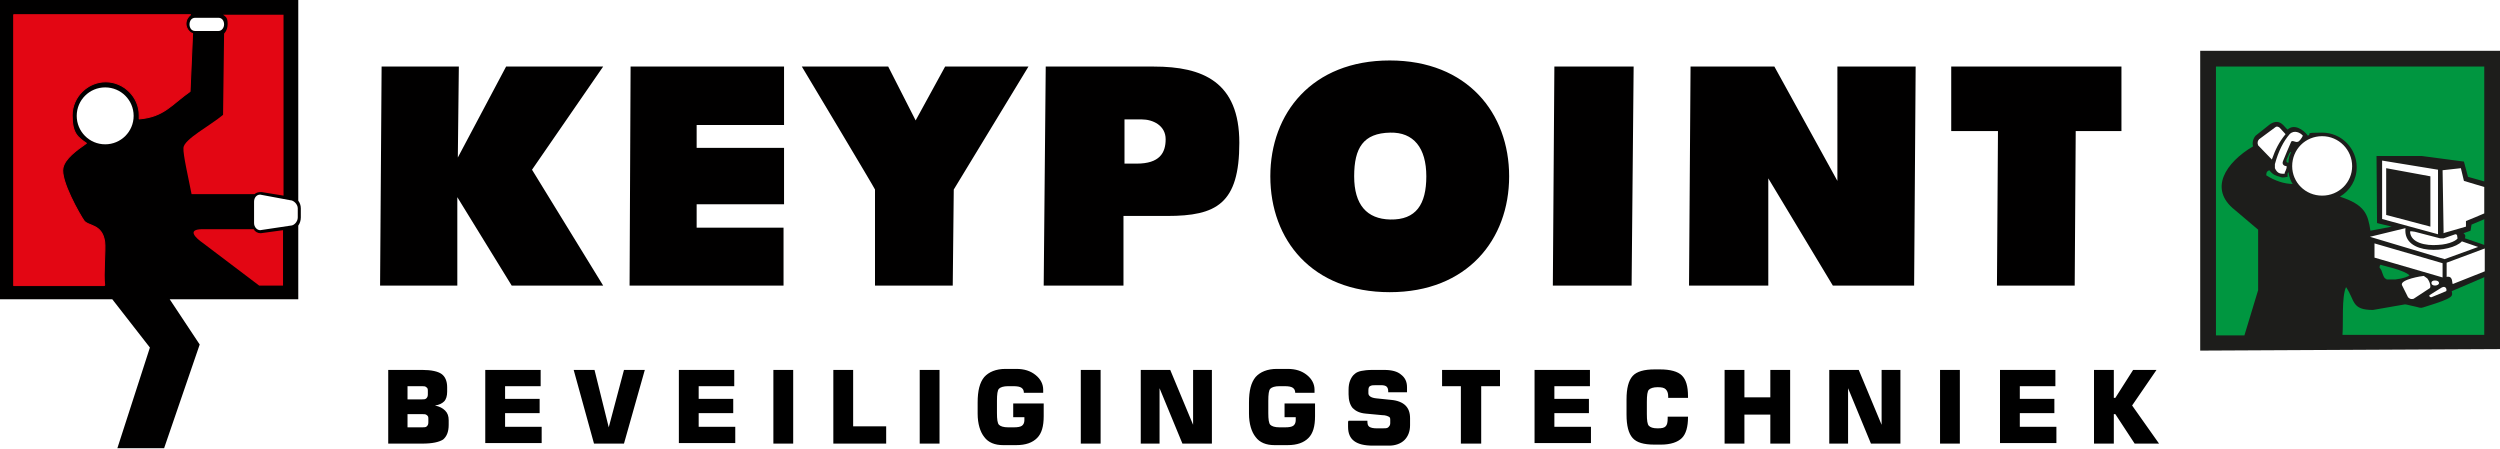
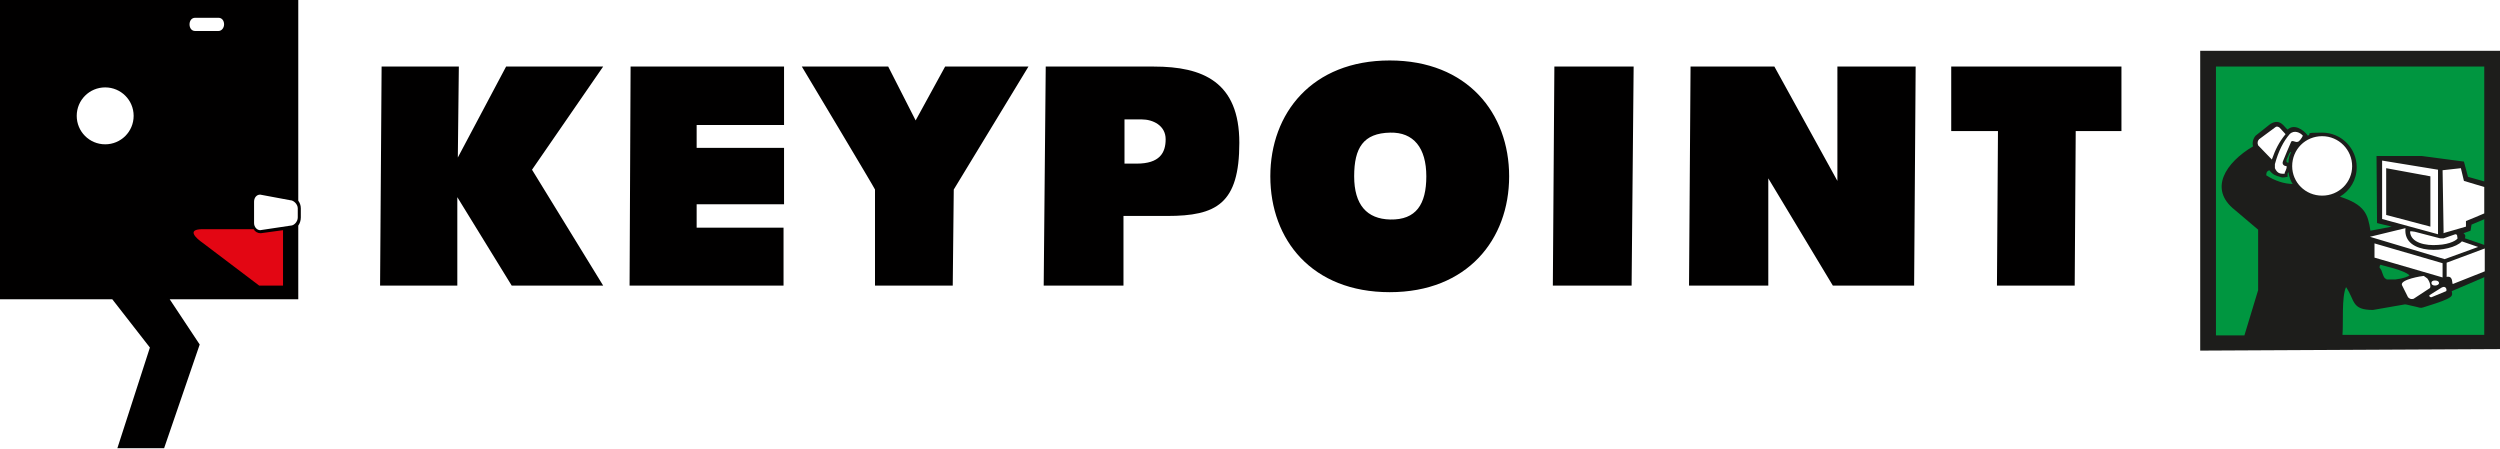
<svg xmlns="http://www.w3.org/2000/svg" id="Laag_1" data-name="Laag 1" version="1.1" viewBox="0 0 492 88.3">
  <defs>
    <style>
      .cls-1 {
        fill: #e30613;
      }

      .cls-1, .cls-2, .cls-3, .cls-4, .cls-5 {
        stroke-width: 0px;
      }

      .cls-1, .cls-3, .cls-4, .cls-5 {
        fill-rule: evenodd;
      }

      .cls-2 {
        fill: #000;
      }

      .cls-3 {
        fill: #1d1d1b;
      }

      .cls-6 {
        fill: none;
        stroke: #e30613;
        stroke-linejoin: round;
        stroke-width: .2px;
      }

      .cls-4 {
        fill: #010000;
      }

      .cls-5 {
        fill: #009640;
      }
    </style>
  </defs>
-   <path class="cls-2" d="M412.1,87.3v-14.5h3.9v5.5h.3l3.5-5.5h4.6l-4.8,7,5.3,7.5h-4.8l-3.8-5.8h-.3v5.8h-3.9ZM393.6,87.3v-14.5h10.9v3.2h-7v2.5h6.8v2.8h-6.8v2.7h7.2v3.2h-11.1ZM381.8,87.3v-14.5h3.9v14.5h-3.9ZM360,87.3v-14.5h5.8l4.5,10.8v-10.8h3.7v14.5h-5.8l-4.5-10.9v10.9h-3.7ZM339.4,87.3v-14.5h3.9v5.4h5.1v-5.4h3.9v14.5h-3.9v-5.7h-5.1v5.7h-3.9ZM332.2,81.7v.4c0,1.9-.4,3.3-1.2,4.1-.8.8-2.2,1.3-4.1,1.3h-1.3c-2.1,0-3.5-.4-4.3-1.3-.8-.9-1.2-2.4-1.2-4.6v-3c0-2.2.4-3.7,1.2-4.6.8-.9,2.3-1.3,4.3-1.3h1.1c2,0,3.5.4,4.3,1.2.8.8,1.2,2.1,1.2,4.1v.3h-3.9v-.3c0-.7-.2-1.1-.5-1.4-.3-.3-.8-.4-1.6-.4s-1.4.2-1.7.5c-.3.3-.4,1.1-.4,2.4v2.4c0,1.2.1,2,.4,2.3.3.3.8.5,1.7.5s1.3-.1,1.6-.4c.3-.3.4-.8.4-1.6v-.3h4ZM302,87.3v-14.5h10.9v3.2h-7v2.5h6.8v2.8h-6.8v2.7h7.2v3.2h-11.1ZM287.5,87.3v-11.3h-3.7v-3.2h11.4v3.2h-3.7v11.3h-3.9ZM265.4,82.8h3.7c0,.7.1,1,.4,1.2.3.2.8.3,1.5.3h1c.6,0,1,0,1.2-.2.2-.2.4-.4.4-.8v-.6c0-.3,0-.6-.3-.7-.2-.1-.6-.3-1.3-.3l-3.2-.3c-1.2-.1-2-.5-2.6-1.1-.5-.6-.8-1.5-.8-2.7v-.9c0-.7.1-1.3.3-1.8.2-.5.5-1,.9-1.3.3-.3.8-.5,1.3-.6.5-.1,1.2-.2,2.2-.2h2.3c1.5,0,2.6.3,3.3.9.8.6,1.2,1.4,1.2,2.5v1h-3.7v-.2c0-.4-.1-.7-.3-.9-.2-.2-.6-.3-1.1-.3h-.9c-.6,0-1,0-1.3.2-.2.1-.3.4-.3.8v.6c0,.5.5.9,1.6,1l2.9.3c1.2.1,2.2.5,2.8,1.1.6.6.9,1.4.9,2.5v1.4c0,1.2-.4,2.2-1.1,2.9-.7.7-1.8,1.1-3,1.1h-3.2c-1.7,0-2.9-.3-3.7-.9-.8-.6-1.2-1.5-1.2-2.8v-1ZM258.8,77.3h-3.9c0-.5-.2-.8-.5-1-.3-.2-.8-.3-1.6-.3h-1c-.9,0-1.5.2-1.8.5-.3.3-.4,1.1-.4,2.4v2.4c0,1.2.1,2,.4,2.3.3.3.9.5,1.8.5h1.1c.8,0,1.3-.1,1.6-.3.3-.2.5-.6.5-1.1v-.6h-2.2v-2.7h6v2.5c0,2-.4,3.4-1.3,4.3-.9.9-2.2,1.4-4.1,1.4h-2.6c-1.6,0-2.9-.5-3.7-1.6-.8-1-1.3-2.6-1.3-4.6v-2.2c0-2.3.4-3.9,1.3-5,.9-1,2.3-1.6,4.2-1.6h2.1c1.6,0,2.8.4,3.8,1.2,1,.8,1.5,1.8,1.5,2.9v.6ZM224.5,87.3v-14.5h5.8l4.5,10.8v-10.8h3.7v14.5h-5.8l-4.5-10.9v10.9h-3.7ZM212.7,87.3v-14.5h3.9v14.5h-3.9ZM205.4,77.3h-3.9c0-.5-.2-.8-.5-1-.3-.2-.8-.3-1.6-.3h-1c-.9,0-1.5.2-1.8.5-.3.3-.4,1.1-.4,2.4v2.4c0,1.2.1,2,.4,2.3.3.3.9.5,1.8.5h1.1c.8,0,1.3-.1,1.6-.3.3-.2.5-.6.5-1.1v-.6h-2.2v-2.7h6v2.5c0,2-.4,3.4-1.3,4.3-.9.9-2.2,1.4-4.1,1.4h-2.6c-1.6,0-2.9-.5-3.7-1.6-.8-1-1.3-2.6-1.3-4.6v-2.2c0-2.3.4-3.9,1.3-5,.9-1,2.3-1.6,4.2-1.6h2.1c1.6,0,2.8.4,3.8,1.2,1,.8,1.5,1.8,1.5,2.9v.6ZM181,87.3v-14.5h3.9v14.5h-3.9ZM164,87.3v-14.5h3.9v11.1h6.5v3.4h-10.4ZM152.2,87.3v-14.5h3.9v14.5h-3.9ZM133.6,87.3v-14.5h10.9v3.2h-7v2.5h6.8v2.8h-6.8v2.7h7.2v3.2h-11.1ZM112.9,72.8h4.1l2.8,11.3,3-11.3h4.1l-4.1,14.5h-5.9l-4-14.5ZM95.5,87.3v-14.5h10.9v3.2h-7v2.5h6.8v2.8h-6.8v2.7h7.2v3.2h-11.1ZM80.2,81.4v2.7h2.9c.4,0,.7,0,.9-.2.2-.2.3-.4.3-.8v-.6c0-.4,0-.6-.3-.8-.2-.2-.5-.2-.9-.2h-2.9ZM80.2,76v2.6h2.8c.4,0,.7,0,.9-.2.2-.2.3-.4.3-.8v-.6c0-.4,0-.6-.3-.8-.2-.2-.5-.2-.9-.2h-2.8ZM76.3,72.8h6.8c1.8,0,3.1.3,3.8.8.7.5,1.1,1.4,1.1,2.6v.9c0,.8-.2,1.5-.6,1.9-.4.4-1,.7-1.8.8.9.2,1.5.5,2,1,.5.5.7,1.1.7,1.9v.9c0,1.4-.4,2.3-1.1,2.9-.8.5-2.1.8-4.1.8h-6.7v-14.5Z" />
  <path class="cls-4" d="M74.8,56.2l.3-43.1h15.2l-.2,17.9,9.5-17.9h19.1l-14,20.3,14,22.8h-18l-10.7-17.4v17.4c.1,0-15.1,0-15.1,0ZM123.9,56.2h0l.2-43.1h30.2v11.5h-17.2v4.5h17.2v11.1h-17.2v4.6c0,0,17.1,0,17.1,0v11.4h-30.3ZM172.2,56.2h0v-18.9c.1,0-14.4-24.2-14.4-24.2h17l5.4,10.6,5.8-10.6h16.4l-14.7,24.2-.2,18.9h-15.2ZM221.3,23.5h0v8.7c0,0,2.4,0,2.4,0,4.5,0,5.7-2.1,5.7-4.8s-2.5-3.9-4.7-3.9h-3.5ZM205.4,56.2h0l.4-43.1h21.3c9.6,0,16.8,3,16.8,15s-4.5,14.4-14.2,14.4h-8.6v13.7h-15.7ZM250,34.7h0c0-12.4,8.2-22.8,23.5-22.8s23.5,10.4,23.5,22.8-8.2,22.8-23.5,22.8-23.5-10.3-23.5-22.8ZM280.7,34.7h0c0-5.6-2.5-8.7-7.1-8.6-5.3.1-7.1,3-7.1,8.6s2.5,8.4,7.1,8.5c5.1.1,7.1-3,7.1-8.5ZM305.6,56.2h0l.3-43.1h15.6l-.4,43.1h-15.6ZM332.4,56.2h0l.3-43.1h16.5l12.4,22.5V13.1h15.4l-.3,43.1h-16l-12.7-21.1v21.1h-15.5ZM393,56.2h0l.2-30.4h-9.2v-12.7h33.5v12.7h-9l-.2,30.4h-15.2Z" />
  <path class="cls-4" d="M15.1,22.8h0c0,3.1,2.5,5.6,5.6,5.6s5.6-2.5,5.6-5.6-2.5-5.6-5.6-5.6-5.6,2.5-5.6,5.6M38.4,3.5h0c-.7,0-1.1.6-1.1,1.3s.4,1.3,1.1,1.3h4.6c.6,0,1.1-.6,1.1-1.3s-.4-1.3-1.1-1.3h-4.6ZM50,43.9c0,.8.6,1.4,1.2,1.4l6-.9c.7,0,1.4-.8,1.4-1.6v-1.8c0-.8-.8-1.6-1.5-1.6l-5.9-1.1c-.7,0-1.2.6-1.2,1.4v4.1ZM58.7,39.5h0c.3.4.5.9.5,1.5v1.8c0,.6-.2,1.2-.5,1.6v14.5h-25.3l5.9,8.9-7,20.4h-9.2l6.4-19.8-7.4-9.5H0V0h58.7v39.5Z" />
-   <path class="cls-1" d="M20.5,56.2H2.7V2.9h34.8c-.5.4-.9,1-.9,1.8s.6,1.7,1.3,1.9h0c0,0-.5,11.4-.5,11.4-3.6,2.5-5.1,5-10,5.4,0-.2,0-.5,0-.7,0-3.6-3-6.6-6.6-6.6s-6.6,3-6.6,6.6,1.1,4.3,2.8,5.5c-2,1.4-4.2,3-4.6,4.8-.6,2.5,3.4,9.4,4.1,10.4.8,1.2,3.6.6,4.1,4.2.2,1.5-.3,6.5,0,8.5Z" />
-   <path class="cls-6" d="M20.5,56.2H2.7V2.9h34.8c-.5.4-.9,1-.9,1.8s.6,1.7,1.3,1.9h0c0,0-.5,11.4-.5,11.4-3.6,2.5-5.1,5-10,5.4,0-.2,0-.5,0-.7,0-3.6-3-6.6-6.6-6.6s-6.6,3-6.6,6.6,1.1,4.3,2.8,5.5c-2,1.4-4.2,3-4.6,4.8-.6,2.5,3.4,9.4,4.1,10.4.8,1.2,3.6.6,4.1,4.2.2,1.5-.3,6.5,0,8.5Z" />
-   <path class="cls-1" d="M51.3,37.8c-.4,0-.9.1-1.2.4h-12.4c-.6-3.1-1.7-7.8-1.6-9.1.1-1.7,5.3-4.4,7.8-6.5l.2-16s.7-.6.7-1.9-.4-1.4-.9-1.8h11.9v35.6l-4.3-.7h-.1Z" />
  <path class="cls-1" d="M55.7,45.3v10.9h-4.7l-11.1-8.4c-1.3-.9-3.3-2.7,0-2.7h10c.3.5.8.8,1.4.8l4.4-.6Z" />
  <path class="cls-3" d="M433,69h0V10h59v58.7l-59,.3ZM468.8,43.1l11,3v-12.7s-11-1.8-11-1.8v11.5ZM469.6,42.4v-9.3s8.7,1.6,8.7,1.6v9.9s-8.7-2.3-8.7-2.3ZM447.7,32.3v.8c.5,1.1,1.1,1.1,1.9,1.1,0-.4.5-.9.4-1.5-.4,0-1-.3-.7-1,.5-1.3,1.1-2.6,1.6-3.8.2-.4.9.2,1.3,0,.3,0,.9-.9,1-1.2-.5-.6-1.7-1.2-2.6-.3-1.2,1.4-2.2,3.3-2.9,5.9ZM447.1,31.4h0c.7-2,1.4-3.4,2.7-5l-1.2-1.3c-.3-.2-.6-.3-.9,0l-3.1,2.3c-.3.3-.4.7-.2,1.2l2.8,2.9ZM451.1,32.7h0c0,3.2,2.6,5.8,5.9,5.8s5.9-2.6,5.9-5.8-2.6-5.9-5.9-5.9-5.9,2.6-5.9,5.9ZM467.3,50.7h0l13.4,3.9v-2.8l-13.4-3.9v2.7ZM480.8,45.9h0l4.5-1.3v-1.1c.1,0,3.6-1.5,3.6-1.5v-5.2l-4-1.2-.6-2.5-3.6.4.2,12.3ZM483.6,46.9c0-.5,0-.8-.4-.8l-2.3.8c-.2,0-.5,0-.7,0l-5-1.3c-.3,0-.8-.2-.9,0,.1,2.2,3.1,2.8,5.5,2.6,2.3-.1,4-1,3.9-1.5ZM481.4,54.5h0c1.4-.3,1.1,1.1,1.3,1.4l6.3-2.5v-4.5c0,0-7.5,2.8-7.5,2.8v2.8ZM466.4,46.6h0l14.7,4.4,6.6-2.4-3.2-1.1c-2.1,2.3-11.7,2.9-11.1-2.6l-7,1.7ZM478.5,55.7h0c0,.3.3.5.7.5s.8-.2.8-.5-.3-.5-.8-.5-.7.2-.7.5ZM480.5,56.6h0l-2.4,1.5c0,.2,0,.4.4.4l2.9-1.2c.2-.2,0-1.2-.9-.7ZM472.6,55.9l1.3,2.6c.4.4.7.4,1.1.3l3.2-2.1c.2-.2.1-1.1-.5-1.9l-.7-.5c-.3,0-4.7.7-4.3,1.8Z" />
  <path class="cls-5" d="M469.7,54.9h0c-.8,0-.8-1.8-1.4-2.2,0-.3,0-.4.2-.6.4.2,4.6,1,5.7,2.1-.3.2-1.1.6-2.8.8h-1.8ZM488.9,54.5h0v11.4h-27.9c.2-2.5-.2-7.4.7-9.4,1.8,2.6,1,4.5,5.3,4.5l6.3-1.1c.3,0,1.3.3,2.3.5,1,.3.9.2,1.9-.1,5.5-1.7,5.2-2,5-3l6.3-2.7ZM488.9,43.1v5.1s-3.8-1.3-3.8-1.3c0-.2.3-.6-.3-1l1.4-.5.2-1.2,2.6-1.1ZM454.2,26.7c-.9-1.2-2.7-2.4-4-1.2-.7-.5-1.4-2.3-3.4-1.1l-2.9,2.3c-.5.6-.7,1.4-.5,2.1-5.4,3.2-8.8,8.4-3.6,12.5l4.6,3.9v11.9s-2.7,8.9-2.7,8.9h-5.6V13.1h52.8v22.6s-3.2-.9-3.2-.9l-.8-3-8.3-1.1h-8.9c0,0,.1,13.2.1,13.2l2.9.7-4.2.8c-.5-3.3-1.1-5.1-6-6.7,2-1.2,3.3-3.3,3.3-5.8,0-3.7-3-6.8-6.8-6.8s-1.9.2-2.8.6ZM450.3,32c-.2,0-.4,0-.3-.6l.5-1.1c.1-.3.3-.4.4-.4-.1.3-.3.7-.4,1,0,.2,0,.3-.1.5,0,.2,0,.4,0,.6ZM446,34.5c0-.7.2-.8.6-1,.7.9,1.3,1.1,2.1,1.3.6.3,1.2,0,1.5,0v-.6c0-.2.2-.3.2-.3h0c0,.8.6,2.1.8,2.3h0c-1.6,0-3.5-.6-5.2-1.7Z" />
</svg>